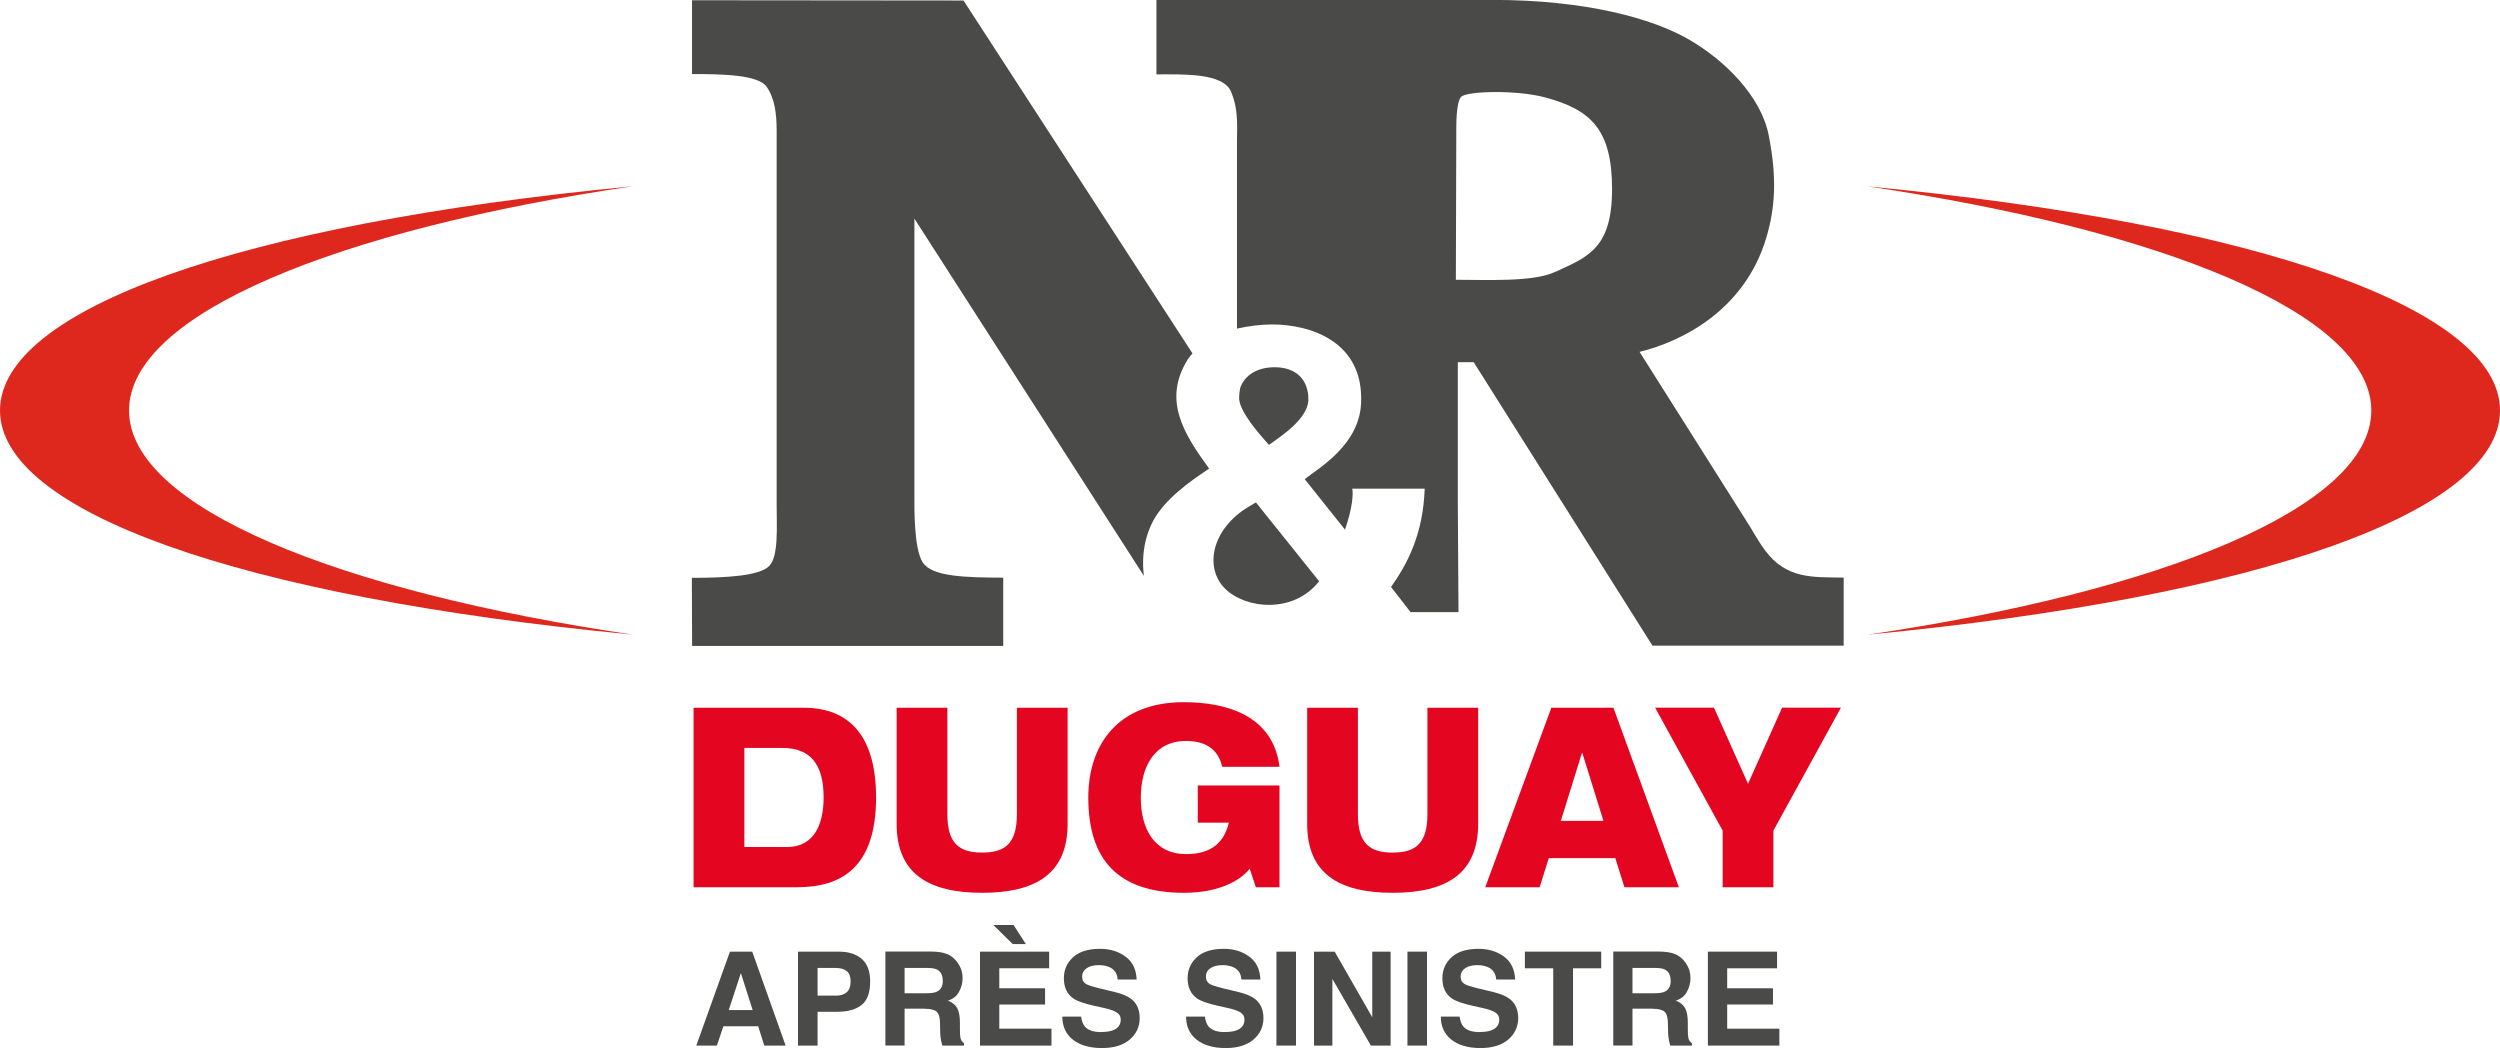
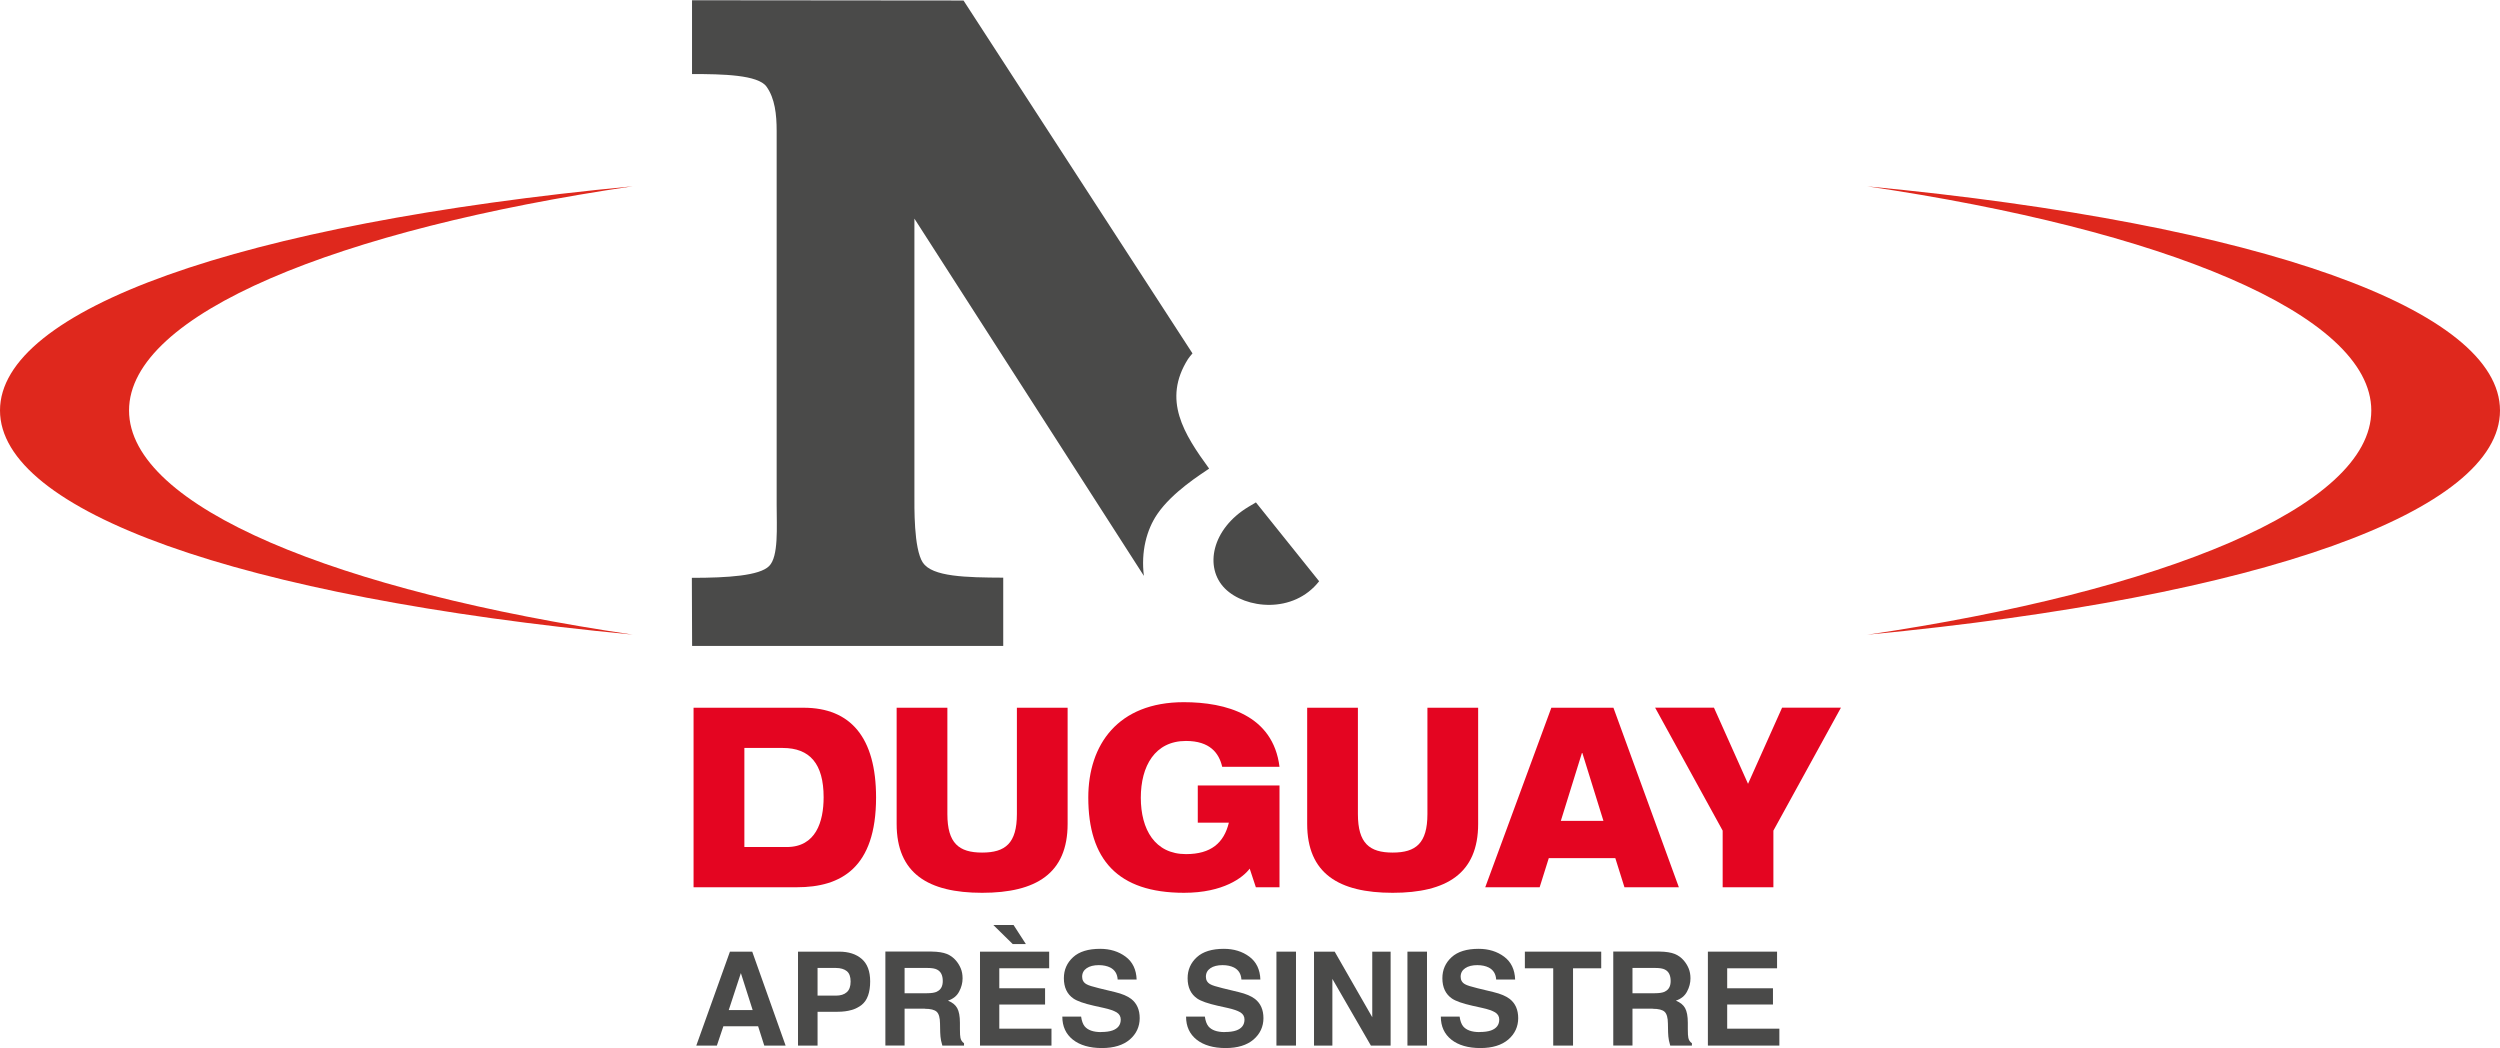
<svg xmlns="http://www.w3.org/2000/svg" id="Layer_2" data-name="Layer 2" viewBox="0 0 292.73 122.71">
  <defs>
    <style>      .cls-1 {        fill: #df281d;      }      .cls-2 {        fill: #4a4a49;      }      .cls-3 {        fill: #e40521;      }    </style>
  </defs>
  <g id="Logos">
    <g>
      <g>
        <path class="cls-3" d="M81.21,82.87h12.88c5.52,0,8.49,3.5,8.49,10.51,0,8.27-4.14,10.51-9.26,10.51h-12.11v-21.02ZM87.15,99.18h4.97c3.4,0,4.32-2.94,4.32-5.83,0-3.92-1.62-5.77-4.79-5.77h-4.49v11.6Z" />
        <path class="cls-3" d="M104.99,82.87h5.94v12.45c0,3.42,1.35,4.51,4.07,4.51s4.07-1.09,4.07-4.51v-12.45h5.94v13.6c0,5.8-3.69,8.07-10.01,8.07s-10.01-2.27-10.01-8.07v-13.6Z" />
        <path class="cls-3" d="M140.24,91.97h9.58v11.92h-2.77l-.72-2.18c-.77,1.03-3.07,2.83-7.69,2.83-7.79,0-11.21-3.92-11.21-11.16,0-6.18,3.47-11.16,11.18-11.16,4.92,0,10.46,1.5,11.21,7.57h-6.71c-.37-1.62-1.45-3.03-4.24-3.03-3.64,0-5.29,2.94-5.29,6.65s1.65,6.6,5.29,6.6c2.92,0,4.44-1.3,5.02-3.68h-3.64v-4.36Z" />
        <path class="cls-3" d="M153.06,82.87h5.94v12.45c0,3.42,1.35,4.51,4.07,4.51s4.07-1.09,4.07-4.51v-12.45h5.94v13.6c0,5.8-3.69,8.07-10.01,8.07s-10.01-2.27-10.01-8.07v-13.6Z" />
        <path class="cls-3" d="M181.66,82.87h7.26l7.66,21.02h-6.37l-1.07-3.41h-7.79l-1.07,3.41h-6.37l7.74-21.02ZM185.28,88.17h-.05l-2.47,7.95h4.99l-2.47-7.95Z" />
        <path class="cls-3" d="M201.71,97.26l-7.91-14.4h6.89l3.99,8.92,3.99-8.92h6.89l-7.91,14.4v6.63h-5.94v-6.63Z" />
      </g>
      <g>
        <path class="cls-2" d="M147.07,58.82c-.29.17-.58.35-.89.53-4.28,2.57-5.21,7.09-2.75,9.56,2.39,2.39,8.01,3,11.03-.85l-7.4-9.23h0Z" />
-         <path class="cls-2" d="M149.24,43c-2.12,0-3.57,1.02-4.03,2.46-.13.75-.19,1.28.02,1.89.61,1.76,2.67,3.96,3.35,4.74,1.45-1.03,4.62-3.08,4.62-5.33s-1.37-3.76-3.96-3.76Z" />
        <g>
          <path class="cls-2" d="M108.05,65.87c-1.07-1.67-.98-6.48-.98-8.11V25.6l26.87,41.83c-.35-2.81.3-5.38,1.58-7.25,1.76-2.57,5.09-4.64,6.06-5.31-2.97-4.08-5.49-8.04-2.48-12.82.15-.24.35-.45.53-.67L112.82.06l-31.79-.03v8.64c3.62,0,7.72.09,8.72,1.47.99,1.38,1.19,3.28,1.19,5.19v43.76c0,2.66.24,6.07-.88,7.19-1.12,1.13-4.82,1.38-9.05,1.38l.03,7.97h36.43v-7.99c-4.34-.02-8.34-.1-9.41-1.77Z" />
-           <path class="cls-2" d="M206.71,64.49c-.75-.98-1.69-2.65-1.69-2.65l-13.04-20.64c4.9-1.19,12.33-4.85,14.85-13.4,1.03-3.49,1.26-6.96.27-11.97-.9-4.57-5.14-8.78-9.37-11.22-4.25-2.45-12.03-4.62-22.96-4.62h-39.36v8.72c3.14,0,7.81-.19,8.74,2.03.79,1.88.73,3.56.69,5.81v21.93c1.33-.31,2.88-.49,4.11-.49,4.42,0,10.79,1.95,10.42,9.28-.24,4.81-4.88,7.5-6.6,8.83l4.72,5.92c.91-2.63.97-4.25.85-4.8h8.48c-.18,5.31-2,8.77-3.94,11.51l2.29,2.95h5.61l-.08-12.44v-16.83h1.86l20.93,33.19h22.39v-7.97c-3.79-.04-6.7.13-9.18-3.15ZM181.99,31.88c-2.52,1.15-7.91.88-11.52.88,0,0,.05-16.24.05-17.07s-.05-3.83.6-4.38c.77-.65,6.43-.8,9.78.09,5.34,1.43,7.86,3.72,7.86,10.74s-2.89,7.97-6.77,9.75Z" />
        </g>
      </g>
      <path class="cls-1" d="M15.11,48.06c0-11.32,24.51-21.18,58.98-26.25C27.67,26.25,0,36.33,0,48.06s27.67,21.81,74.09,26.25c-34.47-5.07-58.98-14.92-58.98-26.25Z" />
      <g>
-         <path class="cls-2" d="M88.77,120.17h-4.07l-.76,2.26h-2.41l3.94-11h2.61l3.91,11h-2.5l-.71-2.26ZM88.13,118.27l-1.38-4.33-1.42,4.33h2.8Z" />
+         <path class="cls-2" d="M88.77,120.17h-4.07l-.76,2.26h-2.41l3.94-11h2.61l3.91,11h-2.5ZM88.13,118.27l-1.38-4.33-1.42,4.33h2.8Z" />
        <path class="cls-2" d="M98.07,118.47h-2.34v3.96h-2.29v-11h4.81c1.11,0,1.99.28,2.65.85.66.57.99,1.45.99,2.63,0,1.3-.33,2.22-.99,2.75s-1.6.81-2.82.81ZM99.15,116.18c.3-.26.45-.68.45-1.25s-.15-.98-.45-1.22c-.3-.24-.73-.37-1.27-.37h-2.15v3.24h2.15c.54,0,.97-.13,1.27-.4Z" />
        <path class="cls-2" d="M108.3,118.11h-2.38v4.31h-2.25v-11h5.41c.77.01,1.37.11,1.79.28.42.17.77.43,1.06.77.24.28.43.59.57.93.14.34.21.72.21,1.16,0,.52-.13,1.04-.4,1.54-.26.51-.7.86-1.31,1.07.51.2.87.49,1.08.87s.32.95.32,1.72v.74c0,.5.02.84.06,1.02.06.28.2.49.42.63v.28h-2.54c-.07-.24-.12-.44-.15-.59-.06-.31-.09-.62-.1-.95l-.02-1.02c0-.7-.14-1.17-.39-1.4-.25-.23-.71-.35-1.39-.35ZM109.7,116.11c.46-.21.69-.62.69-1.24,0-.67-.22-1.11-.67-1.34-.25-.13-.62-.19-1.12-.19h-2.68v2.96h2.61c.52,0,.91-.06,1.17-.18Z" />
        <path class="cls-2" d="M122.37,117.62h-5.36v2.83h6.11v1.98h-8.37v-11h8.1v1.95h-5.84v2.34h5.36v1.91ZM116.31,108.31h2.37l1.44,2.23h-1.54l-2.27-2.23Z" />
        <path class="cls-2" d="M128.93,120.84c.54,0,.99-.06,1.33-.18.64-.23.97-.65.97-1.28,0-.36-.16-.64-.48-.84-.32-.19-.82-.37-1.51-.52l-1.17-.26c-1.15-.26-1.94-.54-2.38-.84-.74-.51-1.12-1.3-1.12-2.38,0-.98.36-1.8,1.08-2.46s1.78-.98,3.17-.98c1.16,0,2.16.31,2.98.92.82.61,1.25,1.51,1.29,2.68h-2.22c-.04-.66-.33-1.13-.87-1.41-.36-.18-.81-.28-1.34-.28-.59,0-1.07.12-1.42.36-.35.24-.53.57-.53,1,0,.39.17.69.52.88.22.13.7.28,1.44.46l1.9.46c.83.2,1.46.47,1.89.8.66.52.99,1.27.99,2.25s-.39,1.84-1.16,2.5-1.86,1-3.27,1-2.57-.33-3.39-.98-1.24-1.55-1.24-2.7h2.2c.07.5.21.88.41,1.13.37.45,1.02.68,1.92.68Z" />
        <path class="cls-2" d="M143.42,120.84c.54,0,.99-.06,1.33-.18.64-.23.97-.65.97-1.28,0-.36-.16-.64-.48-.84-.32-.19-.82-.37-1.51-.52l-1.17-.26c-1.15-.26-1.94-.54-2.38-.84-.74-.51-1.12-1.3-1.12-2.38,0-.98.36-1.8,1.08-2.46s1.78-.98,3.17-.98c1.16,0,2.16.31,2.98.92.82.61,1.25,1.51,1.29,2.68h-2.22c-.04-.66-.33-1.13-.87-1.41-.36-.18-.81-.28-1.34-.28-.59,0-1.07.12-1.42.36-.35.24-.53.57-.53,1,0,.39.17.69.52.88.22.13.7.28,1.44.46l1.9.46c.83.2,1.46.47,1.89.8.66.52.99,1.27.99,2.25s-.39,1.84-1.16,2.5-1.86,1-3.27,1-2.57-.33-3.39-.98-1.24-1.55-1.24-2.7h2.2c.07.5.21.88.41,1.13.37.45,1.02.68,1.92.68Z" />
        <path class="cls-2" d="M149.46,111.43h2.29v11h-2.29v-11Z" />
        <path class="cls-2" d="M162.83,122.43h-2.31l-4.51-7.81v7.81h-2.15v-11h2.42l4.4,7.68v-7.68h2.15v11Z" />
        <path class="cls-2" d="M164.8,111.43h2.29v11h-2.29v-11Z" />
        <path class="cls-2" d="M173.25,120.84c.54,0,.99-.06,1.33-.18.64-.23.97-.65.97-1.28,0-.36-.16-.64-.48-.84-.32-.19-.82-.37-1.51-.52l-1.17-.26c-1.15-.26-1.94-.54-2.38-.84-.74-.51-1.12-1.3-1.12-2.38,0-.98.36-1.8,1.08-2.46s1.78-.98,3.17-.98c1.16,0,2.16.31,2.98.92.82.61,1.25,1.51,1.29,2.68h-2.22c-.04-.66-.33-1.13-.87-1.41-.36-.18-.81-.28-1.34-.28-.59,0-1.07.12-1.42.36-.35.24-.53.57-.53,1,0,.39.17.69.52.88.22.13.7.28,1.44.46l1.9.46c.83.2,1.46.47,1.89.8.66.52.99,1.27.99,2.25s-.39,1.84-1.16,2.5-1.86,1-3.27,1-2.57-.33-3.39-.98-1.24-1.55-1.24-2.7h2.2c.07.5.21.88.41,1.13.37.45,1.02.68,1.92.68Z" />
        <path class="cls-2" d="M187.49,111.43v1.95h-3.3v9.05h-2.32v-9.05h-3.32v-1.95h8.94Z" />
        <path class="cls-2" d="M193.53,118.11h-2.38v4.31h-2.25v-11h5.41c.77.01,1.37.11,1.79.28.42.17.77.43,1.06.77.24.28.43.59.57.93.14.34.21.72.21,1.16,0,.52-.13,1.04-.4,1.54-.26.51-.7.86-1.31,1.07.51.2.87.49,1.08.87s.32.95.32,1.72v.74c0,.5.02.84.06,1.02.06.28.2.49.42.63v.28h-2.54c-.07-.24-.12-.44-.15-.59-.06-.31-.09-.62-.1-.95l-.02-1.02c0-.7-.14-1.17-.39-1.4-.25-.23-.71-.35-1.39-.35ZM194.93,116.11c.46-.21.69-.62.69-1.24,0-.67-.22-1.11-.67-1.34-.25-.13-.62-.19-1.12-.19h-2.68v2.96h2.61c.52,0,.91-.06,1.17-.18Z" />
        <path class="cls-2" d="M207.6,117.62h-5.36v2.83h6.11v1.98h-8.37v-11h8.1v1.95h-5.84v2.34h5.36v1.91Z" />
      </g>
      <path class="cls-1" d="M218.64,21.82c34.47,5.07,59.02,14.92,59.02,26.25s-24.55,21.18-59.02,26.25c46.42-4.44,74.09-14.52,74.09-26.25s-27.67-21.81-74.09-26.25Z" />
    </g>
  </g>
</svg>